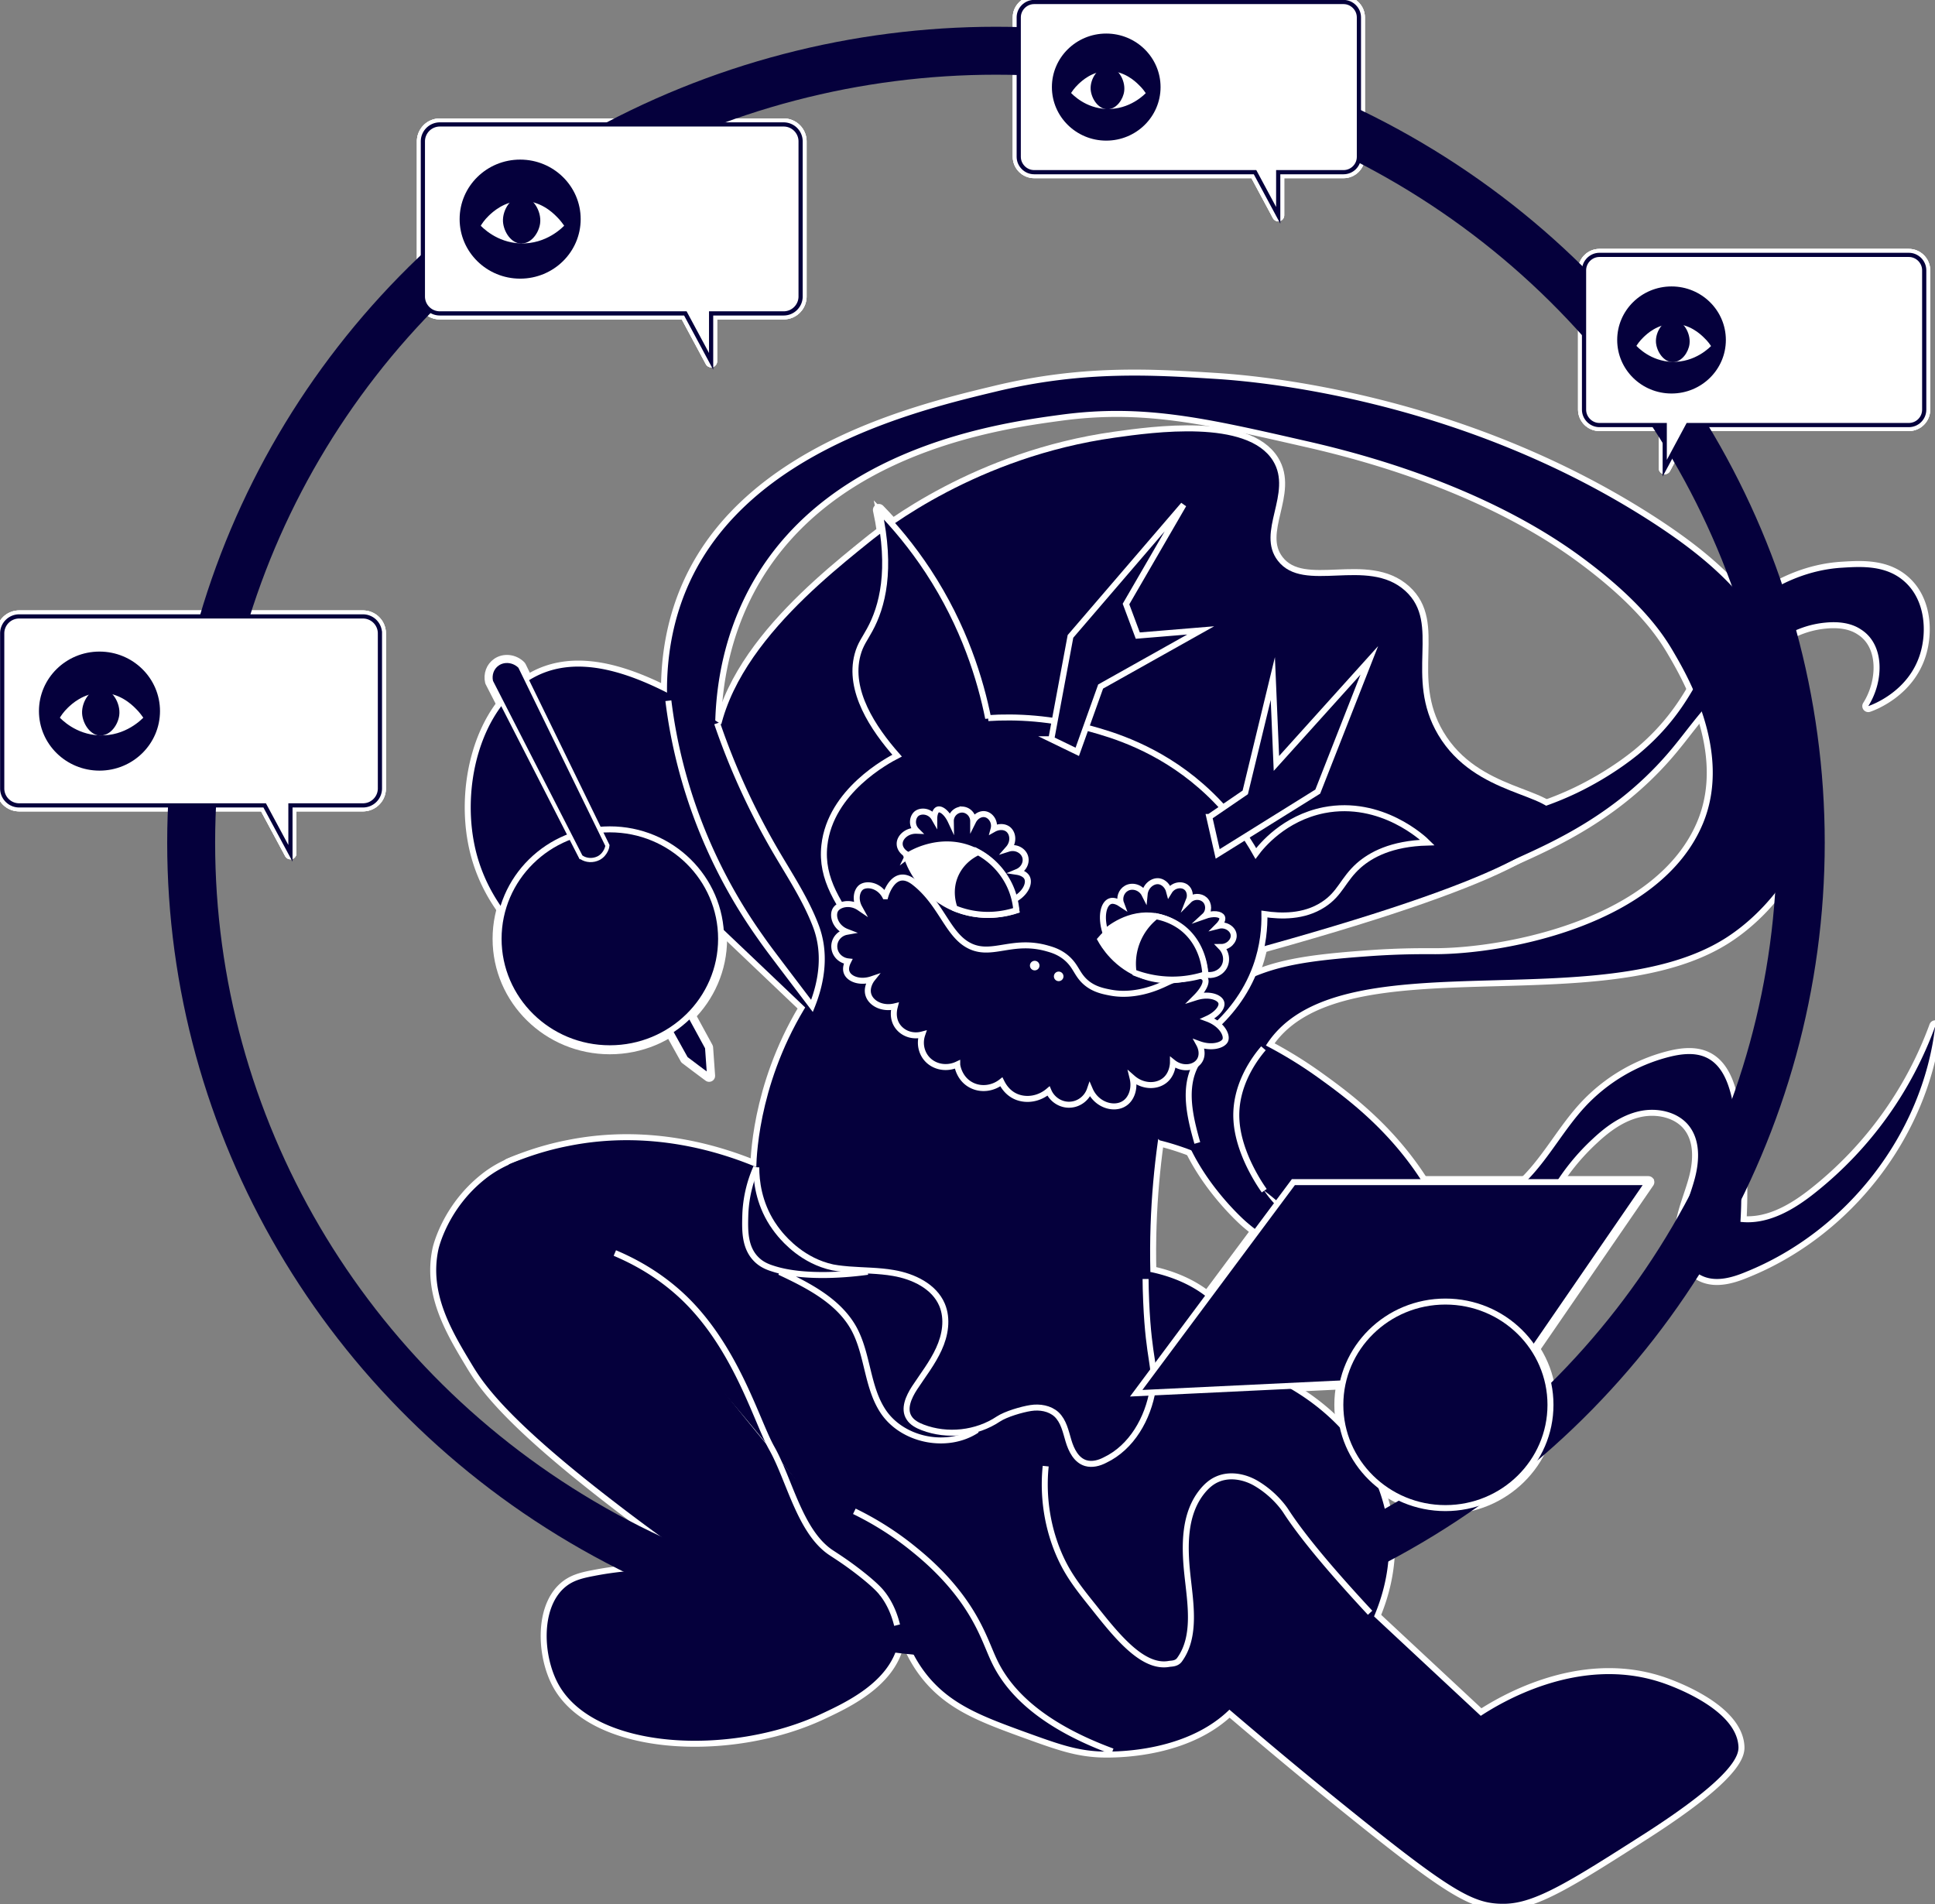
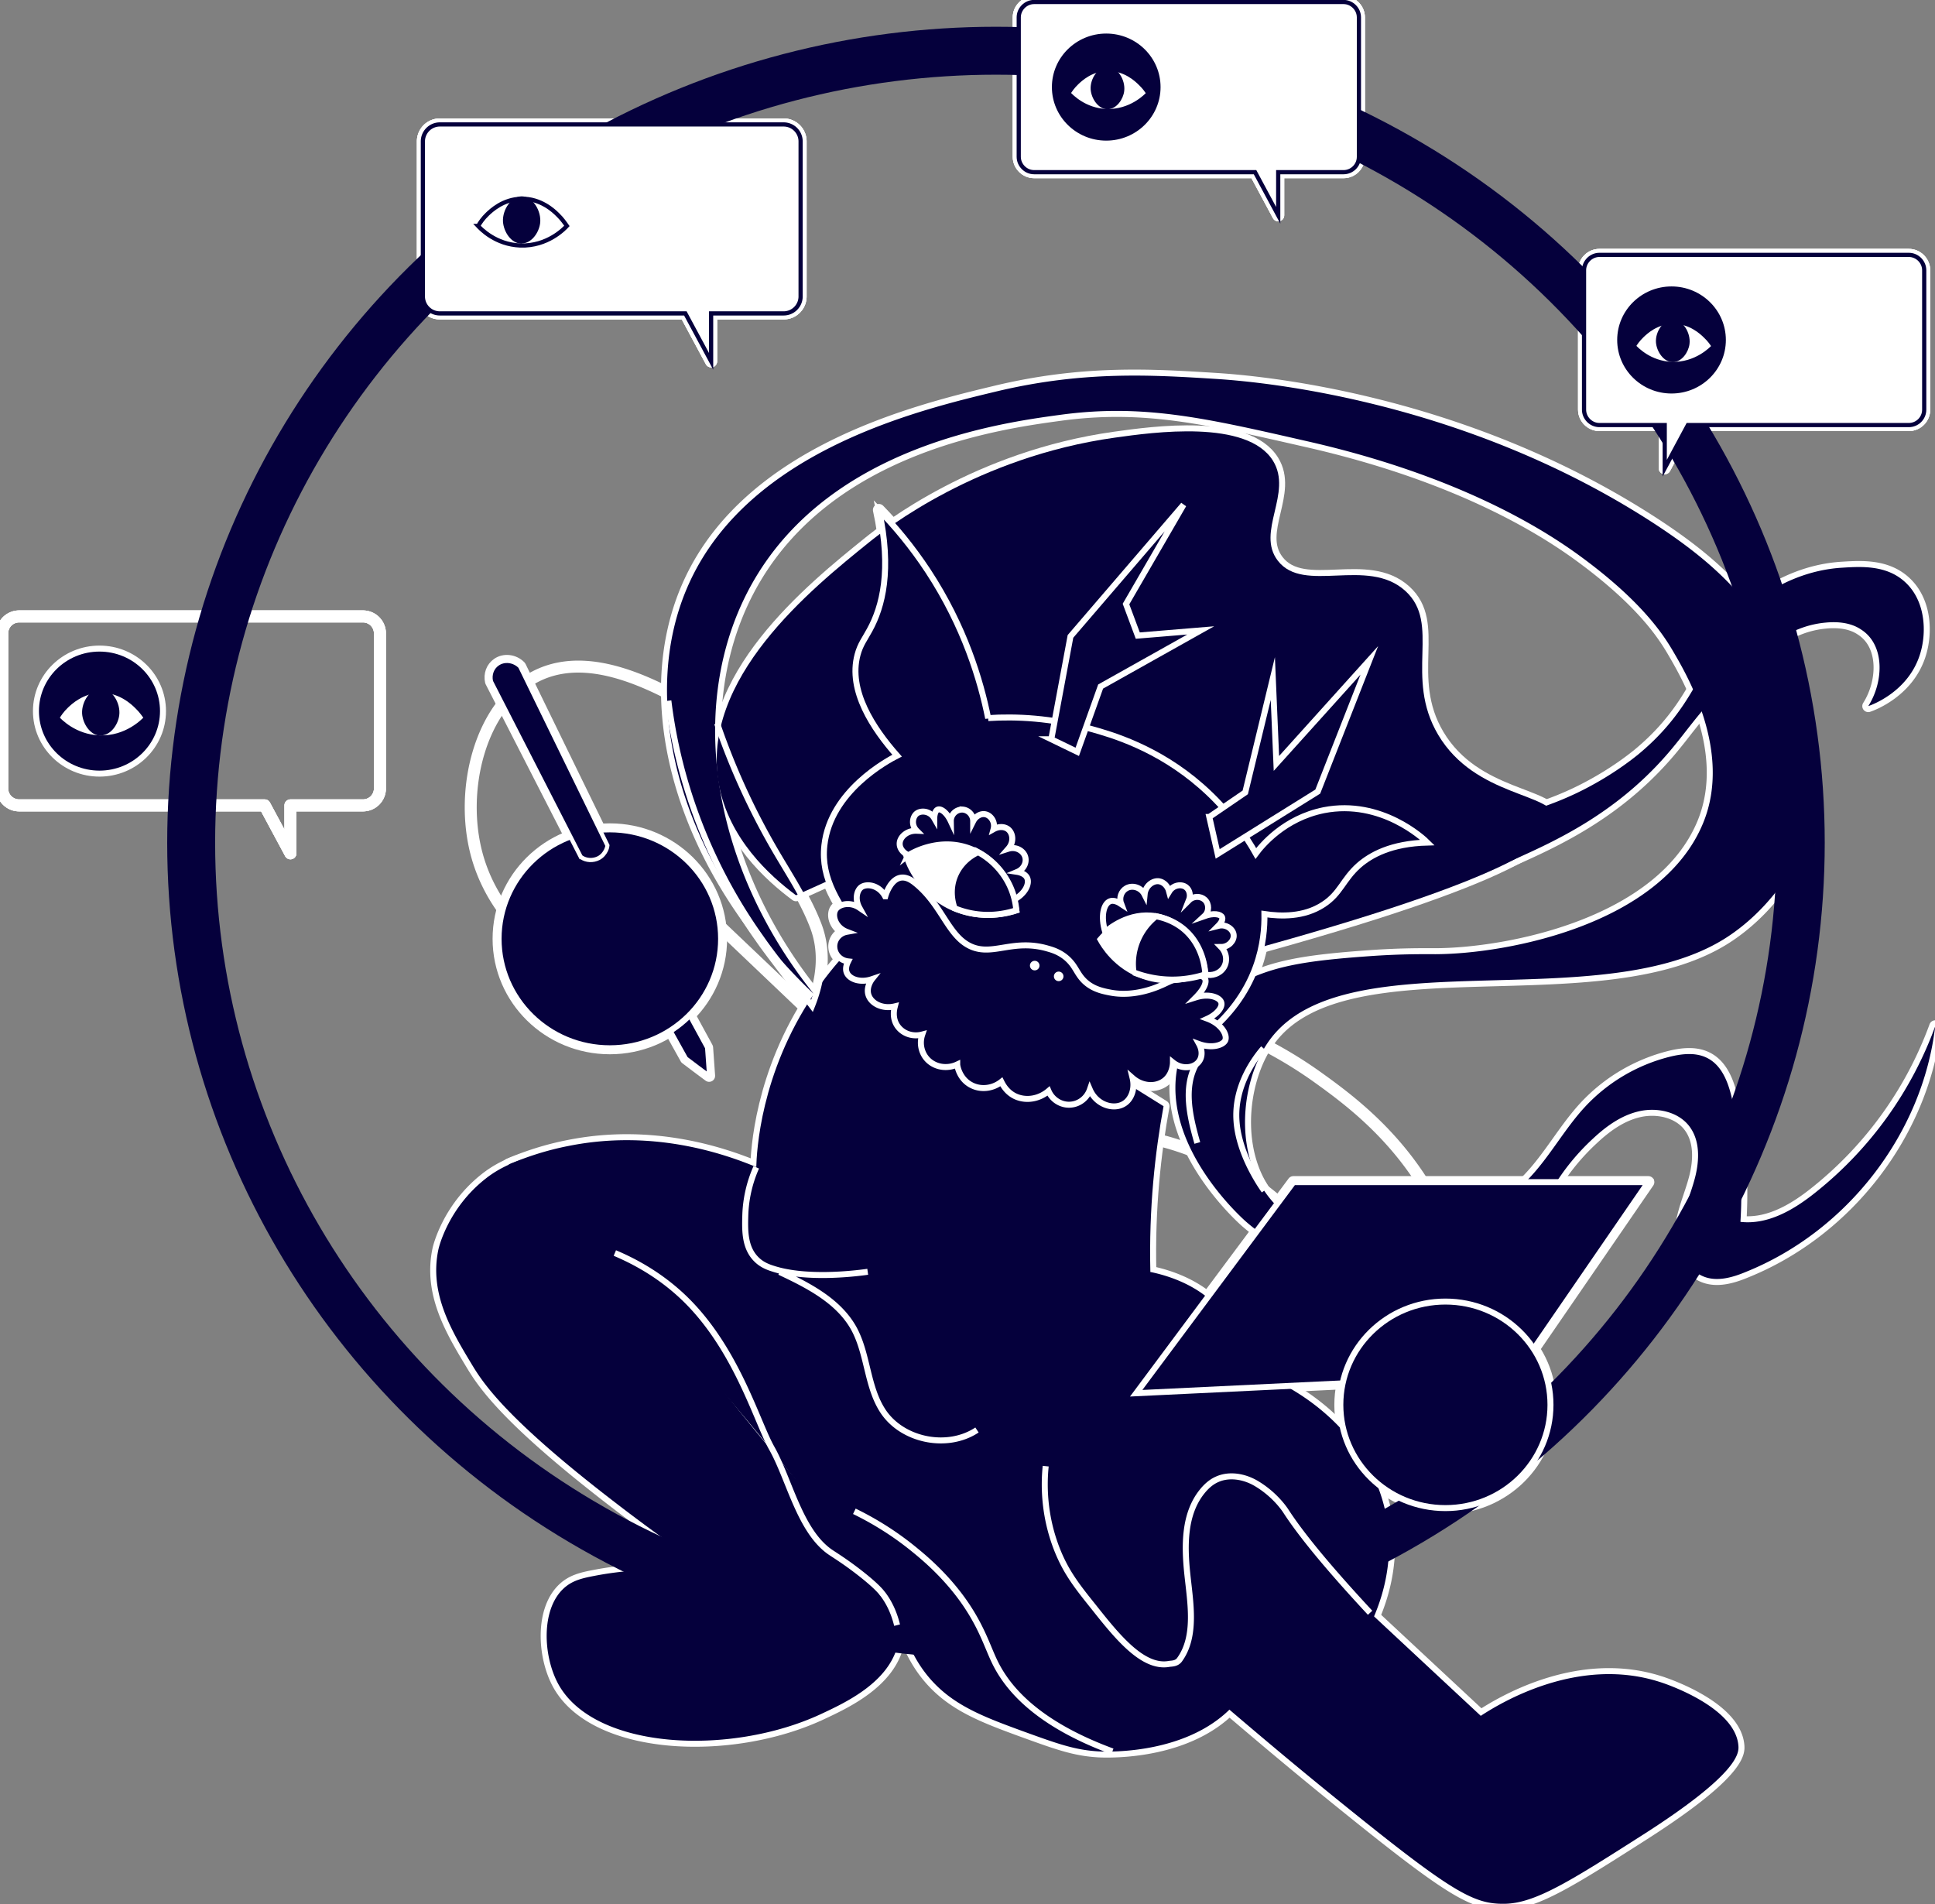
<svg xmlns="http://www.w3.org/2000/svg" id="_レイヤー_2" viewBox="0 0 96.87 95.33">
  <rect x="0" y="0" width="96.87" height="95.33" fill="#808080" stroke="none" />
  <defs>
    <style>.cls-1{stroke-linejoin:round;stroke-width:.6px}.cls-1,.cls-2,.cls-3,.cls-4,.cls-5{stroke:#fff}.cls-1,.cls-3,.cls-7{fill:none}.cls-2,.cls-3,.cls-4,.cls-5,.cls-7,.cls-8{stroke-miterlimit:10}.cls-2,.cls-8,.cls-9{fill:#fff}.cls-2,.cls-3,.cls-4{stroke-width:.3px}.cls-7,.cls-8{stroke:#05003c}.cls-5,.cls-7,.cls-8{stroke-width:.21px}.cls-10,.cls-4,.cls-5{fill:#05003c}</style>
  </defs>
  <g id="_キャラ上">
    <path class="cls-1" d="M32.57 49.8l1.07-.58 1.76 3.23c.03.47.07.94.1 1.41-.39-.29-.78-.58-1.16-.87l-1.78-3.2z" />
    <path class="cls-1" d="M26.91 47.35c-.77-.63-2.38-2.13-3.04-4.56-.88-3.26.17-7.45 2.88-8.89 3.24-1.73 7.56 1.15 11.03 3.46a28.05 28.05 0 016.75 6.33l-3.21 7.71c-3-2.86-6.01-5.72-9.01-8.57-.36.67-.72 1.34-1.08 2l-4.32 2.52zm31.21 3.06c1.84.42 4.82 1.35 7.87 3.54 1.71 1.23 4.64 3.39 6.37 7.4 1.92 4.46 1.22 8.55.83 10.2l-4.8-.03c.13-1.24.32-4.64-1.72-8.12-2.8-4.77-7.67-6.08-8.61-6.31l-4-3.49c1.36-1.06 2.71-2.13 4.07-3.19z" />
    <ellipse class="cls-1" cx="49.86" cy="42.19" rx="40.29" ry="39.65" />
    <path class="cls-1" d="M43.77 46.36c-.85.73-1.99 1.85-3.04 3.42-2.67 3.97-2.85 7.89-2.87 8.67-.15 4.9 2.08 8.39 3.27 10.2 2.03 3.08 4.32 6.56 8.23 6.84 5.15.37 8.72-5.13 8.89-5.41-.34-1.84-.61-3.98-.66-6.39-.08-3.22.24-6.03.66-8.31l-14.48-9.03zm.66-3.61l-4.58 2.07c-1.32-.98-3.36-2.83-3.86-5.54-.97-5.29 4.64-9.81 7.53-12.14.82-.66 5.42-4.27 12.29-5.23 1.92-.27 6.63-.93 7.92 1.16 1 1.62-.87 3.56.24 5 1.3 1.69 4.48-.21 6.38 1.51 1.82 1.65-.08 4.29 1.65 7.21 1.87 3.14 5.74 2.88 5.91 4.19.17 1.32-3.51 3.51-18.37 7.4l-15.12-5.62z" />
    <ellipse class="cls-1" cx="30.53" cy="47" rx="5.57" ry="5.48" />
    <path class="cls-1" d="M40.65 61.66c-6.58-4.03-13.1-5.2-16.33-2.66-1.93 1.51-2.37 3.54-2.37 3.54-.48 2.22.67 4.11 1.69 5.8.59.98 1.82 2.78 7.13 6.86 2.02 1.56 3.74 2.75 4.87 3.52-2.65-.3-4.65-.07-5.92.18-.64.12-1.1.25-1.5.62-1.15 1.06-1.03 3.4-.27 4.79 1.81 3.3 8.6 3.61 13.13 1.51 1.24-.58 3.44-1.59 3.88-3.53.47-2.09-1.38-4-3.5-6.39-2.15-2.42-5.18-6-8.68-10.77 2.65 1.85 5.3 3.71 7.95 5.56l-.09-9.02zm9.42 14.57l7.47-5.79c5.53 5.15 11.06 10.31 16.59 15.46.92-.6 4.82-3.02 8.95-1.7.3.09 3.84 1.27 3.95 3.23.02.36-.05 1.4-4.76 4.41-3.59 2.29-5.39 3.44-6.93 3.47-1.59.03-2.68-.59-8.48-5.29-3.8-3.08-6.68-5.62-8.57-7.21a208.3 208.3 0 00-8.22-6.59zm16.6-12.83c-.5-.68-.99-1.36-1.49-2.04-.62-.37-1.47-1-2.06-2.02-1.31-2.24-.88-5.49.46-7.3 3.79-5.11 16.61-1.03 22.89-5.13 2.05-1.34 3.08-3.19 3.08-3.19 1-1.8 1.06-3.51 1.08-4.61.07-3.83-1.65-6.65-2.23-7.57-1.42-2.25-3.22-3.78-5.59-5.33-9.77-6.36-20.22-7.13-21.94-7.24-3.2-.2-6.64-.42-11.04.64-3.83.92-12.22 2.93-15.28 9.48-2.84 6.08-.34 14.48 6.19 20.67-5.24-6.53-6.45-14.83-2.96-20.77 3.93-6.68 12.34-7.82 15.28-8.22 4.18-.57 7.3.16 12.38 1.32 8.15 1.85 12.4 4.8 13.92 5.94 2.85 2.13 3.89 3.72 4.36 4.51.63 1.08 3.04 5.03 1.54 8.67-2.1 5.09-9.83 6.55-13.4 6.56-.47 0-1.65-.02-3.32.1-3.23.23-4.8.5-6.45 1.35-2.18 1.12-2.96 3.5-3.01 3.65-1.29 4.2 3.09 8.11 3.31 8.3 1.59 1.38 3.29 1.95 4.29 2.21zm6.34-.29c1.19-.33 2.43-.7 3.31-1.56.61-.6.99-1.39 1.44-2.12.54-.89 1.21-1.71 1.98-2.42.66-.62 1.43-1.18 2.33-1.38s1.94.03 2.49.74c.56.72.52 1.73.29 2.61s-.63 1.72-.71 2.63.28 1.94 1.13 2.29c.67.28 1.45.06 2.12-.22 5.08-2.04 8.86-6.93 9.49-12.3a18.935 18.935 0 01-5.97 8.3c-1.08.87-2.39 1.65-3.78 1.49.12-1.96 0-3.93-.36-5.86-.18-.94-.5-1.99-1.38-2.38-.56-.25-1.22-.17-1.82-.02a8.677 8.677 0 00-4.21 2.49c-1.04 1.12-1.77 2.5-2.83 3.61-1.02 1.06-2.02 1.13-3.29 1.62-.47.18-.75.21-.87.73-.04.2.65 1.75.65 1.76z" />
    <path class="cls-1" d="M67.48 45.22c2.08-.2 5.06-.73 8.34-2.2 1.98-.89 5-2.25 7.58-5.19 1.02-1.16 1.49-2.02 3.21-3.76 1.8-1.81 3.15-2.75 4.78-2.9.61-.06 1.26 0 1.77.34 1.22.77 1.14 2.63.37 3.84.21-.07 2.03-.74 2.6-2.63.33-1.08.27-2.66-.78-3.6-.92-.83-2.16-.76-3.11-.7-1.77.1-3.08.84-3.59 1.14-3.49 2.03-2.83 5.07-6.65 8.22-.25.2-1.36 1.1-3.04 1.91-2.48 1.19-4.77 1.49-6.22 1.57-.59.13-1.32.36-2.09.78-1.8.98-2.76 2.43-3.19 3.18zM25.47 58.3a164.274 164.274 0 0119.64 22.77c.14.67.46 1.72 1.26 2.74 1.18 1.5 2.76 2.1 4.81 2.85 1.74.63 2.61.95 3.82 1.02.39.02 4.98.22 7.16-2.8 1.91-2.64 1.4-6.97-1.64-10.11.53.47 1.06.93 1.59 1.4l6.45 5.25c.48-.98 1.28-2.99.86-5.41-.62-3.6-3.67-6.59-7.79-7.74.16-.55.14-.99.09-1.31-.27-1.55-1.91-2.82-4.12-3.28-7.14 3.74-14.39 3.35-17.71-.35-.68-.76-1.73-2.26-2.02-4.9-1.78-.74-5.28-1.89-9.41-1.06-1.13.22-2.13.56-2.98.92z" />
    <path class="cls-1" d="M49.47 35.96c-.38-1.9-1.19-4.6-3.01-7.37-.81-1.23-1.66-2.24-2.46-3.06.66 3.01.17 4.85-.46 6-.24.45-.47.72-.61 1.25-.48 1.8.78 3.69 1.98 5.05-.45.23-3.34 1.76-3.64 4.49-.19 1.7.73 2.98 1.93 4.66 1.02 1.43 2.92 4.09 6.64 5.56 1.58.62 5.2 2.06 8.75.37.77-.36 3.26-1.69 4.28-4.51.38-1.05.44-1.99.43-2.64.82.12 1.97.16 2.94-.47.87-.56.98-1.25 1.79-1.97.6-.52 1.61-1.09 3.43-1.14-.18-.18-2.3-2.18-5.18-1.62-2 .4-3.13 1.79-3.41 2.17-.49-.87-1.34-2.15-2.72-3.36-2.2-1.93-4.48-2.59-5.57-2.89-1.95-.54-3.72-.62-5.11-.53z" />
    <path class="cls-1" d="M52.63 37.01l.96-5.15 5.66-6.59-2.88 4.97.59 1.58 3.15-.26-5.01 2.81-1.17 3.27-1.3-.63zm7.91 3.89l1.8-1.23 1.38-5.7.18 4.25 4.65-5.16-2.58 6.57-5.01 3.12-.42-1.85zm-15.12 2.05c.11-.09 2.03-1.73 3.4-1.07.45.22.71.62 1.06 1.17.63.98.89 1.92 1 2.53-.27.09-1.72.55-3.28-.19-1.58-.75-2.1-2.18-2.19-2.44z" />
    <path class="cls-1" d="M44.31 44.87c-.29-.55-.91-.66-1.2-.45-.23.18-.31.62-.09 1.02-.47-.32-1.04-.17-1.2.11-.17.3 0 .88.57 1.1-.39.07-.66.42-.62.8.03.35.32.64.69.68-.05.1-.16.34-.07.56.13.33.67.53 1.26.33-.04.05-.3.42-.17.8.14.42.7.71 1.32.56-.01.04-.19.59.17 1.04.28.35.75.49 1.2.37-.15.44-.05.93.27 1.26.37.38.97.48 1.48.24 0 .06.1.73.72 1.04.47.24 1.06.17 1.49-.17.06.12.27.55.76.75.52.21 1.14.1 1.6-.29.19.45.66.73 1.13.68.43-.04.8-.34.94-.75.33.77 1.19 1.02 1.7.71.38-.22.57-.76.44-1.29.48.42 1.15.46 1.58.14.42-.31.44-.85.44-.92.46.37 1.07.28 1.31-.06.17-.23.16-.57 0-.86.63.23 1.2.06 1.31-.19.11-.27-.19-.82-.89-1.08.48-.22.76-.58.69-.81-.07-.26-.61-.47-1.27-.26.35-.35.57-.74.45-.94-.18-.3-1.03-.09-1.23-.04-.4.1-.62.23-.89.35-.25.11-1.38.63-2.62.39-.36-.07-.81-.16-1.21-.5-.49-.42-.49-.85-1.05-1.29-.31-.24-.61-.34-.86-.41-1.74-.51-2.75.39-3.86-.11-1.15-.52-1.44-2.11-2.81-3.19-.14-.11-.41-.3-.7-.25-.47.08-.71.72-.77.93zm1.15-2.04c.08-.06 1.62-1.03 3.3-.26 1.6.73 1.9 2.38 1.92 2.51.63-.3.88-.83.74-1.13-.09-.2-.36-.28-.49-.3.31-.13.47-.45.4-.73-.08-.33-.47-.55-.85-.43.29-.33.24-.78-.02-.98-.19-.14-.47-.14-.72 0 .1-.37-.15-.71-.44-.75-.22-.03-.46.11-.58.35 0-.31-.24-.56-.53-.58a.57.57 0 00-.59.58c-.2-.43-.49-.64-.65-.58-.16.06-.18.38-.18.43-.2-.35-.64-.41-.88-.23-.22.18-.27.59 0 .86-.49-.02-.86.33-.85.66 0 .23.18.45.43.56zm-7.6 15.61c0 .68.12 1.76.8 2.82.06.09.19.29.4.54.25.29 1.15 1.33 2.63 1.65.1.02.33.06.8.1.75.06 1.5.05 2.24.18 1 .17 2.04.67 2.43 1.59.3.71.16 1.53-.16 2.22-.32.7-.8 1.31-1.22 1.95-.29.45-.56 1.04-.27 1.49.15.24.42.38.68.48 1.23.47 2.7.31 3.79-.42.38-.25 1.17-.48 1.62-.55.45-.07.95.01 1.29.32.36.34.46.85.6 1.32.14.47.39.98.87 1.12.32.09.66 0 .95-.15 1.35-.64 2.16-2.09 2.4-3.54.18-1.16-.2-1.38-.33-4.39-.02-.48-.03-.87-.03-1.14" />
    <path class="cls-1" d="M37.86 58.44a6.399 6.399 0 00-.55 2.45c-.02.72-.03 1.56.54 2.14.25.26.55.39.84.48 1.61.53 3.97.27 4.75.16m-4.41.01c1.43.67 2.93 1.44 3.7 2.8.73 1.31.66 2.98 1.51 4.22.99 1.43 3.21 1.86 4.67.89m-18.13-8.86c.73.31 1.89.87 3.06 1.88 2.93 2.52 4 6.48 4.79 7.88.88 1.55 1.4 4.15 2.93 5.21.25.17.73.46 1.44 1.01.76.59 1.04.9 1.15 1.04 0 .01.02.03.04.05.26.34.54.83.72 1.56m-2.14-5.7c.78.38 1.83.97 2.93 1.86.47.38 1.41 1.15 2.3 2.31 1.09 1.43 1.4 2.54 1.78 3.33.66 1.39 2.17 3.14 5.91 4.52M52.35 73.4c-.09.86-.12 2.43.57 4.18.45 1.13.98 1.81 1.84 2.88 1.15 1.45 2.45 3.08 3.77 2.84.11-.02.37 0 .52-.21.85-1.17.54-2.85.39-4.28-.15-1.43-.17-3.01.74-4.14.2-.25.45-.48.75-.61.62-.28 1.37-.14 1.95.2.85.5 1.34 1.16 1.48 1.37.73 1.13 2.02 2.73 4.23 5.11m-5.34-28.26c-.37.43-1.47 1.83-1.35 3.62.08 1.26.73 2.43.94 2.8.17.3.33.54.45.71m-3.35-2.39c-.37-1.3-.72-2.76-.06-3.95M35.9 36.21a35.3 35.3 0 002.95 6.44c.71 1.21 1.49 2.39 1.99 3.7s.33 2.71-.19 4.01l-1.6-2.11c-.33-.44-.67-.88-.98-1.33-2.49-3.5-4.09-7.6-4.61-11.84m15.49 7.59c-.17.08-.77.38-1.1 1.09-.38.82-.11 1.57-.06 1.71.27.11.61.22 1.01.28.9.14 1.65-.04 2.08-.18-.03-.33-.13-1.01-.6-1.71a3.699 3.699 0 00-1.33-1.21zm11.58 5.9c-.01-.14-.27-2.63-1.72-3.08-.57-.18-1.15 0-1.59.13-1.11.34-1.81 1.04-2.13 1.41.15.27.78 1.35 2.15 1.83 1.66.58 3.08-.18 3.3-.3z" />
    <path class="cls-1" d="M60.34 48.79c-.12-1.5-1.17-2.69-2.47-2.92-1.36-.24-2.4.67-2.54.79-.24-.8-.08-1.42.24-1.54.05-.02.23-.08.56.14-.12-.31 0-.64.26-.79.3-.17.73-.05.91.31.04-.43.41-.71.73-.66.23.04.43.24.5.51.2-.33.62-.39.85-.21.17.13.24.4.14.65.22-.22.58-.22.79-.03.23.21.23.6-.01.82.45-.16.81-.1.88.06.07.16-.15.39-.19.43.39-.1.75.17.77.46.03.28-.25.6-.63.6.29.3.33.75.11 1.06-.19.27-.55.4-.9.32z" />
    <path class="cls-1" d="M56.75 48.69a3.025 3.025 0 011.12-2.82c.31.06.83.2 1.33.59 1.05.83 1.13 2.1 1.14 2.32-.4.13-1.02.28-1.79.26a5.43 5.43 0 01-1.8-.36z" />
    <circle class="cls-1" cx="51.8" cy="48.34" r=".24" />
    <circle class="cls-1" cx="53" cy="48.88" r=".24" />
    <path class="cls-1" d="M56.88 69.75l7.87-10.57h17.77c-2.21 3.22-4.43 6.44-6.64 9.66-6.33.3-12.66.61-19 .91z" />
    <ellipse class="cls-1" cx="72.36" cy="70.33" rx="5.26" ry="5.17" />
    <path class="cls-1" d="M39.24 6.23H22.02a.85.85 0 00-.85.85v7.76c0 .47.38.85.85.85h12.29l1.29 2.4v-2.4h3.63c.47 0 .85-.38.85-.85V7.08a.85.85 0 00-.85-.85z" />
    <path class="cls-1" d="M39.24 6.23H22.02a.85.85 0 00-.85.85v7.76c0 .47.38.85.85.85h12.29l1.29 2.4v-2.4h3.63c.47 0 .85-.38.85-.85V7.08a.85.85 0 00-.85-.85z" />
    <path class="cls-1" d="M39.24 6.23H22.02a.85.85 0 00-.85.85v7.76c0 .47.38.85.85.85h12.29l1.29 2.4v-2.4h3.63c.47 0 .85-.38.85-.85V7.08a.85.85 0 00-.85-.85z" />
    <ellipse class="cls-1" cx="26.04" cy="10.97" rx="3.03" ry="2.98" />
    <path class="cls-1" d="M23.94 11.31c.09-.16.24-.38.46-.59.18-.17.78-.75 1.7-.77.97-.02 1.62.6 1.82.8.22.21.36.42.46.56-.12.13-.97 1.03-2.34.98-1.23-.05-1.97-.83-2.11-.98z" />
    <path class="cls-1" d="M26.12 12.2c-.53 0-.91-.6-.94-1.11-.03-.6.42-1.26.94-1.26.54 0 1 .73.92 1.35-.06.46-.42 1-.92 1.01zm-7.95 18.66H.96a.85.85 0 00-.85.85v7.76c0 .47.38.85.85.85h12.29l1.29 2.4v-2.4h3.63c.47 0 .85-.38.85-.85v-7.76a.85.85 0 00-.85-.85z" />
    <path class="cls-1" d="M18.17 30.86H.96a.85.85 0 00-.85.85v7.76c0 .47.38.85.85.85h12.29l1.29 2.4v-2.4h3.63c.47 0 .85-.38.85-.85v-7.76a.85.85 0 00-.85-.85z" />
    <path class="cls-1" d="M18.17 30.86H.96a.85.85 0 00-.85.85v7.76c0 .47.38.85.85.85h12.29l1.29 2.4v-2.4h3.63c.47 0 .85-.38.85-.85v-7.76a.85.85 0 00-.85-.85z" />
    <ellipse class="cls-1" cx="4.98" cy="35.6" rx="3.03" ry="2.98" />
    <path class="cls-1" d="M2.87 35.94c.09-.16.24-.38.46-.59.18-.17.78-.75 1.7-.77.97-.02 1.62.6 1.82.8.22.21.36.42.46.56-.12.13-.97 1.03-2.34.98-1.23-.05-1.97-.83-2.11-.98z" />
    <path class="cls-1" d="M5.05 36.83c-.53 0-.91-.6-.94-1.11-.03-.6.42-1.26.94-1.26.54 0 1 .73.92 1.35-.06.46-.42 1-.92 1.01zM67.25.1H51.77c-.42 0-.77.35-.77.77v6.98c0 .42.35.77.77.77h11.06l1.16 2.16V8.62h3.27c.42 0 .77-.34.77-.77V.87c0-.42-.35-.77-.77-.77z" />
    <path class="cls-1" d="M67.25.1H51.77c-.42 0-.77.35-.77.77v6.98c0 .42.35.77.77.77h11.06l1.16 2.16V8.62h3.27c.42 0 .77-.34.77-.77V.87c0-.42-.35-.77-.77-.77z" />
    <path class="cls-1" d="M67.25.1H51.77c-.42 0-.77.35-.77.77v6.98c0 .42.35.77.77.77h11.06l1.16 2.16V8.62h3.27c.42 0 .77-.34.77-.77V.87c0-.42-.35-.77-.77-.77z" />
    <ellipse class="cls-1" cx="55.38" cy="4.36" rx="2.72" ry="2.68" />
    <path class="cls-1" d="M53.49 4.67c.08-.14.22-.34.42-.53.16-.15.7-.68 1.53-.69.87-.02 1.46.54 1.64.72.2.19.33.37.41.51-.11.12-.88.92-2.1.88-1.1-.04-1.77-.75-1.89-.88z" />
    <path class="cls-1" d="M55.45 5.47c-.47 0-.82-.54-.85-1-.03-.54.38-1.13.85-1.13.49 0 .9.66.83 1.22-.05.41-.38.9-.83.91zm40.1 7.29H80.07c-.42 0-.77.35-.77.77v6.98c0 .42.35.77.77.77h3.27v2.16l1.16-2.16h11.06c.42 0 .77-.34.77-.77v-6.98c0-.42-.35-.77-.77-.77z" />
    <path class="cls-1" d="M95.55 12.76H80.07c-.42 0-.77.35-.77.77v6.98c0 .42.35.77.77.77h3.27v2.16l1.16-2.16h11.06c.42 0 .77-.34.77-.77v-6.98c0-.42-.35-.77-.77-.77z" />
    <path class="cls-1" d="M95.55 12.76H80.07c-.42 0-.77.35-.77.77v6.98c0 .42.35.77.77.77h3.27v2.16l1.16-2.16h11.06c.42 0 .77-.34.77-.77v-6.98c0-.42-.35-.77-.77-.77z" />
    <ellipse class="cls-1" cx="83.68" cy="17.02" rx="2.72" ry="2.68" />
    <path class="cls-1" d="M81.79 17.33c.08-.14.22-.34.42-.53.16-.15.7-.68 1.53-.69.87-.02 1.46.54 1.64.72.2.19.33.37.41.51-.11.12-.88.92-2.1.88-1.1-.04-1.77-.75-1.89-.88z" />
    <path class="cls-1" d="M83.75 18.13c-.47 0-.82-.54-.85-1-.03-.54.38-1.13.85-1.13.49 0 .9.66.83 1.22-.05.41-.38.9-.83.91zM29.08 42.91l-4.5-8.79c-.08-.35.05-.7.33-.89.33-.23.82-.18 1.13.14 1.46 2.99 2.91 5.97 4.37 8.96 0 .04-.07.43-.44.63-.28.14-.62.13-.88-.05z" />
    <path class="cls-5" d="M32.57 49.8l1.07-.58 1.76 3.23c.03.47.07.94.1 1.41-.39-.29-.78-.58-1.16-.87l-1.78-3.2z" />
-     <path class="cls-10" d="M26.91 47.35c-.77-.63-2.38-2.13-3.04-4.56-.88-3.26.17-7.45 2.88-8.89 3.24-1.73 7.56 1.15 11.03 3.46a28.05 28.05 0 016.75 6.33l-3.21 7.71c-3-2.86-6.01-5.72-9.01-8.57-.36.67-.72 1.34-1.08 2l-4.32 2.52zm31.21 3.06c1.84.42 4.82 1.35 7.87 3.54 1.71 1.23 4.64 3.39 6.37 7.4 1.92 4.46 1.22 8.55.83 10.2l-4.8-.03c.13-1.24.32-4.64-1.72-8.12-2.8-4.77-7.67-6.08-8.61-6.31l-4-3.49c1.36-1.06 2.71-2.13 4.07-3.19z" />
    <ellipse cx="49.86" cy="42.19" rx="40.29" ry="39.65" stroke="#05003c" stroke-width="2.4" stroke-miterlimit="10" fill="none" />
    <path class="cls-10" d="M43.77 46.36c-.85.73-1.99 1.85-3.04 3.42-2.67 3.97-2.85 7.89-2.87 8.67-.15 4.9 2.08 8.39 3.27 10.2 2.03 3.08 4.32 6.56 8.23 6.84 5.15.37 8.72-5.13 8.89-5.41-.34-1.84-.61-3.98-.66-6.39-.08-3.22.24-6.03.66-8.31l-14.48-9.03zm.66-3.61l-4.58 2.07c-1.32-.98-3.36-2.83-3.86-5.54-.97-5.29 4.64-9.81 7.53-12.14.82-.66 5.42-4.27 12.29-5.23 1.92-.27 6.63-.93 7.92 1.16 1 1.62-.87 3.56.24 5 1.3 1.69 4.48-.21 6.38 1.51 1.82 1.65-.08 4.29 1.65 7.21 1.87 3.14 5.74 2.88 5.91 4.19.17 1.32-3.51 3.51-18.37 7.4l-15.12-5.62z" />
    <ellipse class="cls-4" cx="30.53" cy="47" rx="5.57" ry="5.48" />
    <path class="cls-10" d="M40.65 61.66c-6.58-4.03-13.1-5.2-16.33-2.66-1.93 1.51-2.37 3.54-2.37 3.54-.48 2.22.67 4.11 1.69 5.8.59.98 1.82 2.78 7.13 6.86 2.02 1.56 3.74 2.75 4.87 3.52-2.65-.3-4.65-.07-5.92.18-.64.12-1.1.25-1.5.62-1.15 1.06-1.03 3.4-.27 4.79 1.81 3.3 8.6 3.61 13.13 1.51 1.24-.58 3.44-1.59 3.88-3.53.47-2.09-1.38-4-3.5-6.39-2.15-2.42-5.18-6-8.68-10.77 2.65 1.85 5.3 3.71 7.95 5.56l-.09-9.02zm9.42 14.57l7.47-5.79c5.53 5.15 11.06 10.31 16.59 15.46.92-.6 4.82-3.02 8.95-1.7.3.09 3.84 1.27 3.95 3.23.02.36-.05 1.4-4.76 4.41-3.59 2.29-5.39 3.44-6.93 3.47-1.59.03-2.68-.59-8.48-5.29-3.8-3.08-6.68-5.62-8.57-7.21a208.3 208.3 0 00-8.22-6.59zm16.6-12.83c-.5-.68-.99-1.36-1.49-2.04-.62-.37-1.47-1-2.06-2.02-1.31-2.24-.88-5.49.46-7.3 3.79-5.11 16.61-1.03 22.89-5.13 2.05-1.34 3.08-3.19 3.08-3.19 1-1.8 1.06-3.51 1.08-4.61.07-3.83-1.65-6.65-2.23-7.57-1.42-2.25-3.22-3.78-5.59-5.33-9.77-6.36-20.22-7.13-21.94-7.24-3.2-.2-6.64-.42-11.04.64-3.83.92-12.22 2.93-15.28 9.48-2.84 6.08-.34 14.48 6.19 20.67-5.24-6.53-6.45-14.83-2.96-20.77 3.93-6.68 12.34-7.82 15.28-8.22 4.18-.57 7.3.16 12.38 1.32 8.15 1.85 12.4 4.8 13.92 5.94 2.85 2.13 3.89 3.72 4.36 4.51.63 1.08 3.04 5.03 1.54 8.67-2.1 5.09-9.83 6.55-13.4 6.56-.47 0-1.65-.02-3.32.1-3.23.23-4.8.5-6.45 1.35-2.18 1.12-2.96 3.5-3.01 3.65-1.29 4.2 3.09 8.11 3.31 8.3 1.59 1.38 3.29 1.95 4.29 2.21zm6.34-.29c1.19-.33 2.43-.7 3.31-1.56.61-.6.99-1.39 1.44-2.12.54-.89 1.21-1.71 1.98-2.42.66-.62 1.43-1.18 2.33-1.38s1.94.03 2.49.74c.56.72.52 1.73.29 2.61s-.63 1.72-.71 2.63.28 1.94 1.13 2.29c.67.28 1.45.06 2.12-.22 5.08-2.04 8.86-6.93 9.49-12.3a18.935 18.935 0 01-5.97 8.3c-1.08.87-2.39 1.65-3.78 1.49.12-1.96 0-3.93-.36-5.86-.18-.94-.5-1.99-1.38-2.38-.56-.25-1.22-.17-1.82-.02a8.677 8.677 0 00-4.21 2.49c-1.04 1.12-1.77 2.5-2.83 3.61-1.02 1.06-2.02 1.13-3.29 1.62-.47.18-.75.21-.87.73-.04.2.65 1.75.65 1.76z" />
    <path class="cls-10" d="M67.48 45.22c2.08-.2 5.06-.73 8.34-2.2 1.98-.89 5-2.25 7.58-5.19 1.02-1.16 1.49-2.02 3.21-3.76 1.8-1.81 3.15-2.75 4.78-2.9.61-.06 1.26 0 1.77.34 1.22.77 1.14 2.63.37 3.84.21-.07 2.03-.74 2.6-2.63.33-1.08.27-2.66-.78-3.6-.92-.83-2.16-.76-3.11-.7-1.77.1-3.08.84-3.59 1.14-3.49 2.03-2.83 5.07-6.65 8.22-.25.2-1.36 1.1-3.04 1.91-2.48 1.19-4.77 1.49-6.22 1.57-.59.13-1.32.36-2.09.78-1.8.98-2.76 2.43-3.19 3.18zM25.47 58.3a164.274 164.274 0 0119.64 22.77c.14.67.46 1.72 1.26 2.74 1.18 1.5 2.76 2.1 4.81 2.85 1.74.63 2.61.95 3.82 1.02.39.02 4.98.22 7.16-2.8 1.91-2.64 1.4-6.97-1.64-10.11.53.47 1.06.93 1.59 1.4l6.45 5.25c.48-.98 1.28-2.99.86-5.41-.62-3.6-3.67-6.59-7.79-7.74.16-.55.14-.99.09-1.31-.27-1.55-1.91-2.82-4.12-3.28-7.14 3.74-14.39 3.35-17.71-.35-.68-.76-1.73-2.26-2.02-4.9-1.78-.74-5.28-1.89-9.41-1.06-1.13.22-2.13.56-2.98.92z" />
    <path class="cls-4" d="M49.47 35.96c-.38-1.9-1.19-4.6-3.01-7.37-.81-1.23-1.66-2.24-2.46-3.06.66 3.01.17 4.85-.46 6-.24.45-.47.72-.61 1.25-.48 1.8.78 3.69 1.98 5.05-.45.23-3.34 1.76-3.64 4.49-.19 1.7.73 2.98 1.93 4.66 1.02 1.43 2.92 4.09 6.64 5.56 1.58.62 5.2 2.06 8.75.37.77-.36 3.26-1.69 4.28-4.51.38-1.05.44-1.99.43-2.64.82.12 1.97.16 2.94-.47.87-.56.98-1.25 1.79-1.97.6-.52 1.61-1.09 3.43-1.14-.18-.18-2.3-2.18-5.18-1.62-2 .4-3.13 1.79-3.41 2.17-.49-.87-1.34-2.15-2.72-3.36-2.2-1.93-4.48-2.59-5.57-2.89-1.95-.54-3.72-.62-5.11-.53z" />
    <path class="cls-4" d="M52.63 37.01l.96-5.15 5.66-6.59-2.88 4.97.59 1.58 3.15-.26-5.01 2.81-1.17 3.27-1.3-.63zm7.91 3.89l1.8-1.23 1.38-5.7.18 4.25 4.65-5.16-2.58 6.57-5.01 3.12-.42-1.85z" />
    <path class="cls-2" d="M45.42 42.95c.11-.09 2.03-1.73 3.4-1.07.45.22.71.62 1.06 1.17.63.98.89 1.92 1 2.53-.27.09-1.72.55-3.28-.19-1.58-.75-2.1-2.18-2.19-2.44z" />
    <path class="cls-4" d="M44.31 44.87c-.29-.55-.91-.66-1.2-.45-.23.18-.31.62-.09 1.02-.47-.32-1.04-.17-1.2.11-.17.3 0 .88.57 1.1-.39.07-.66.42-.62.8.03.35.32.64.69.68-.05.1-.16.34-.07.56.13.33.67.53 1.26.33-.04.05-.3.42-.17.8.14.42.7.71 1.32.56-.01.04-.19.59.17 1.04.28.35.75.49 1.2.37-.15.44-.05.93.27 1.26.37.38.97.48 1.48.24 0 .06.1.73.72 1.04.47.24 1.06.17 1.49-.17.06.12.27.55.76.75.52.21 1.14.1 1.6-.29.19.45.66.73 1.13.68.43-.04.8-.34.94-.75.33.77 1.19 1.02 1.7.71.38-.22.57-.76.44-1.29.48.42 1.15.46 1.58.14.42-.31.44-.85.44-.92.46.37 1.07.28 1.31-.06.17-.23.16-.57 0-.86.63.23 1.2.06 1.31-.19.11-.27-.19-.82-.89-1.08.48-.22.76-.58.69-.81-.07-.26-.61-.47-1.27-.26.35-.35.57-.74.45-.94-.18-.3-1.03-.09-1.23-.04-.4.1-.62.23-.89.35-.25.11-1.38.63-2.62.39-.36-.07-.81-.16-1.21-.5-.49-.42-.49-.85-1.05-1.29-.31-.24-.61-.34-.86-.41-1.74-.51-2.75.39-3.86-.11-1.15-.52-1.44-2.11-2.81-3.19-.14-.11-.41-.3-.7-.25-.47.08-.71.72-.77.93zm1.15-2.04c.08-.06 1.62-1.03 3.3-.26 1.6.73 1.9 2.38 1.92 2.51.63-.3.88-.83.74-1.13-.09-.2-.36-.28-.49-.3.31-.13.47-.45.4-.73-.08-.33-.47-.55-.85-.43.29-.33.24-.78-.02-.98-.19-.14-.47-.14-.72 0 .1-.37-.15-.71-.44-.75-.22-.03-.46.11-.58.35 0-.31-.24-.56-.53-.58a.57.57 0 00-.59.58c-.2-.43-.49-.64-.65-.58-.16.06-.18.38-.18.43-.2-.35-.64-.41-.88-.23-.22.18-.27.59 0 .86-.49-.02-.86.33-.85.66 0 .23.18.45.43.56z" />
-     <path class="cls-3" d="M37.86 58.44c0 .68.12 1.76.8 2.82.06.09.19.29.4.54.25.29 1.15 1.33 2.63 1.65.1.02.33.06.8.1.75.06 1.5.05 2.24.18 1 .17 2.04.67 2.43 1.59.3.71.16 1.53-.16 2.22-.32.7-.8 1.31-1.22 1.95-.29.45-.56 1.04-.27 1.49.15.24.42.38.68.48 1.23.47 2.7.31 3.79-.42.38-.25 1.17-.48 1.62-.55.45-.07.95.01 1.29.32.36.34.46.85.6 1.32.14.47.39.98.87 1.12.32.09.66 0 .95-.15 1.35-.64 2.16-2.09 2.4-3.54.18-1.16-.2-1.38-.33-4.39-.02-.48-.03-.87-.03-1.14" />
    <path class="cls-3" d="M37.86 58.44a6.399 6.399 0 00-.55 2.45c-.02.72-.03 1.56.54 2.14.25.26.55.39.84.48 1.61.53 3.97.27 4.75.16m-4.41.01c1.43.67 2.93 1.44 3.7 2.8.73 1.31.66 2.98 1.51 4.22.99 1.43 3.21 1.86 4.67.89m-18.13-8.86c.73.31 1.89.87 3.06 1.88 2.93 2.52 4 6.48 4.79 7.88.88 1.55 1.4 4.15 2.93 5.21.25.17.73.46 1.44 1.01.76.59 1.04.9 1.15 1.04 0 .01.02.03.04.05.26.34.54.83.72 1.56m-2.14-5.7c.78.38 1.83.97 2.93 1.86.47.38 1.41 1.15 2.3 2.31 1.09 1.43 1.4 2.54 1.78 3.33.66 1.39 2.17 3.14 5.91 4.52M52.35 73.4c-.09.86-.12 2.43.57 4.18.45 1.13.98 1.81 1.84 2.88 1.15 1.45 2.45 3.08 3.77 2.84.11-.02.37 0 .52-.21.85-1.17.54-2.85.39-4.28-.15-1.43-.17-3.01.74-4.14.2-.25.45-.48.75-.61.62-.28 1.37-.14 1.95.2.85.5 1.34 1.16 1.48 1.37.73 1.13 2.02 2.73 4.23 5.11m-5.34-28.26c-.37.43-1.47 1.83-1.35 3.62.08 1.26.73 2.43.94 2.8.17.3.33.54.45.71m-3.35-2.39c-.37-1.3-.72-2.76-.06-3.95M35.9 36.21a35.3 35.3 0 002.95 6.44c.71 1.21 1.49 2.39 1.99 3.7s.33 2.71-.19 4.01l-1.6-2.11c-.33-.44-.67-.88-.98-1.33-2.49-3.5-4.09-7.6-4.61-11.84" />
    <path class="cls-4" d="M48.95 42.67c-.17.08-.77.38-1.1 1.09-.38.82-.11 1.57-.06 1.71.27.11.61.22 1.01.28.9.14 1.65-.04 2.08-.18-.03-.33-.13-1.01-.6-1.71a3.699 3.699 0 00-1.33-1.21z" />
    <path class="cls-2" d="M60.53 48.57c-.01-.14-.27-2.63-1.72-3.08-.57-.18-1.15 0-1.59.13-1.11.34-1.81 1.04-2.13 1.41.15.27.78 1.35 2.15 1.83 1.66.58 3.08-.18 3.3-.3z" />
    <path class="cls-4" d="M60.34 48.79c-.12-1.5-1.17-2.69-2.47-2.92-1.36-.24-2.4.67-2.54.79-.24-.8-.08-1.42.24-1.54.05-.02.23-.08.56.14-.12-.31 0-.64.26-.79.3-.17.73-.05.91.31.04-.43.41-.71.73-.66.23.04.43.24.5.51.2-.33.62-.39.85-.21.17.13.24.4.14.65.22-.22.58-.22.79-.03.23.21.23.6-.01.82.45-.16.81-.1.88.06.07.16-.15.39-.19.43.39-.1.75.17.77.46.03.28-.25.6-.63.6.29.3.33.75.11 1.06-.19.27-.55.4-.9.32z" />
    <path class="cls-4" d="M56.75 48.69a3.025 3.025 0 011.12-2.82c.31.06.83.2 1.33.59 1.05.83 1.13 2.1 1.14 2.32-.4.13-1.02.28-1.79.26a5.43 5.43 0 01-1.8-.36z" />
    <circle class="cls-9" cx="51.8" cy="48.34" r=".24" />
    <circle class="cls-9" cx="53" cy="48.88" r=".24" />
    <path class="cls-4" d="M56.88 69.75l7.87-10.57h17.77c-2.21 3.22-4.43 6.44-6.64 9.66-6.33.3-12.66.61-19 .91z" />
    <ellipse class="cls-4" cx="72.36" cy="70.33" rx="5.26" ry="5.17" />
    <path class="cls-9" d="M39.24 6.23H22.02a.85.85 0 00-.85.85v7.76c0 .47.38.85.85.85h12.29l1.29 2.4v-2.4h3.63c.47 0 .85-.38.85-.85V7.08a.85.85 0 00-.85-.85z" />
    <path class="cls-7" d="M39.24 6.23H22.02a.85.85 0 00-.85.85v7.76c0 .47.38.85.85.85h12.29l1.29 2.4v-2.4h3.63c.47 0 .85-.38.85-.85V7.08a.85.85 0 00-.85-.85z" />
-     <ellipse class="cls-10" cx="26.04" cy="10.97" rx="3.03" ry="2.98" />
    <path class="cls-8" d="M23.94 11.31c.09-.16.24-.38.46-.59.18-.17.78-.75 1.7-.77.97-.02 1.62.6 1.82.8.22.21.36.42.46.56-.12.13-.97 1.03-2.34.98-1.23-.05-1.97-.83-2.11-.98z" />
    <path class="cls-10" d="M26.12 12.2c-.53 0-.91-.6-.94-1.11-.03-.6.42-1.26.94-1.26.54 0 1 .73.92 1.35-.06.46-.42 1-.92 1.01z" />
-     <path class="cls-9" d="M18.17 30.86H.96a.85.85 0 00-.85.85v7.76c0 .47.38.85.85.85h12.29l1.29 2.4v-2.4h3.63c.47 0 .85-.38.85-.85v-7.76a.85.85 0 00-.85-.85z" />
-     <path class="cls-7" d="M18.17 30.86H.96a.85.85 0 00-.85.85v7.76c0 .47.38.85.85.85h12.29l1.29 2.4v-2.4h3.63c.47 0 .85-.38.85-.85v-7.76a.85.85 0 00-.85-.85z" />
    <ellipse class="cls-10" cx="4.98" cy="35.6" rx="3.03" ry="2.98" />
    <path class="cls-8" d="M2.87 35.94c.09-.16.24-.38.46-.59.18-.17.78-.75 1.7-.77.97-.02 1.62.6 1.82.8.22.21.36.42.46.56-.12.13-.97 1.03-2.34.98-1.23-.05-1.97-.83-2.11-.98z" />
    <path class="cls-10" d="M5.05 36.83c-.53 0-.91-.6-.94-1.11-.03-.6.42-1.26.94-1.26.54 0 1 .73.92 1.35-.06.46-.42 1-.92 1.01z" />
    <path class="cls-9" d="M67.25.1H51.77c-.42 0-.77.35-.77.77v6.98c0 .42.35.77.77.77h11.06l1.16 2.16V8.62h3.27c.42 0 .77-.34.77-.77V.87c0-.42-.35-.77-.77-.77z" />
    <path class="cls-7" d="M67.25.1H51.77c-.42 0-.77.35-.77.77v6.98c0 .42.35.77.77.77h11.06l1.16 2.16V8.62h3.27c.42 0 .77-.34.77-.77V.87c0-.42-.35-.77-.77-.77z" />
    <ellipse class="cls-10" cx="55.38" cy="4.36" rx="2.72" ry="2.68" />
    <path class="cls-8" d="M53.49 4.67c.08-.14.22-.34.42-.53.16-.15.7-.68 1.53-.69.87-.02 1.46.54 1.64.72.2.19.33.37.41.51-.11.12-.88.92-2.1.88-1.1-.04-1.77-.75-1.89-.88z" />
    <path class="cls-10" d="M55.45 5.47c-.47 0-.82-.54-.85-1-.03-.54.38-1.13.85-1.13.49 0 .9.66.83 1.22-.05.41-.38.9-.83.91z" />
    <path class="cls-9" d="M95.55 12.76H80.07c-.42 0-.77.35-.77.77v6.98c0 .42.35.77.77.77h3.27v2.16l1.16-2.16h11.06c.42 0 .77-.34.77-.77v-6.98c0-.42-.35-.77-.77-.77z" />
    <path class="cls-7" d="M95.55 12.76H80.07c-.42 0-.77.35-.77.77v6.98c0 .42.35.77.77.77h3.27v2.16l1.16-2.16h11.06c.42 0 .77-.34.77-.77v-6.98c0-.42-.35-.77-.77-.77z" />
    <ellipse class="cls-10" cx="83.68" cy="17.02" rx="2.72" ry="2.68" />
    <path class="cls-8" d="M81.79 17.33c.08-.14.22-.34.42-.53.16-.15.7-.68 1.53-.69.87-.02 1.46.54 1.64.72.2.19.33.37.41.51-.11.12-.88.92-2.1.88-1.1-.04-1.77-.75-1.89-.88z" />
    <path class="cls-10" d="M83.75 18.13c-.47 0-.82-.54-.85-1-.03-.54.38-1.13.85-1.13.49 0 .9.66.83 1.22-.05.41-.38.9-.83.91z" />
    <path class="cls-5" d="M29.08 42.91l-4.5-8.79c-.08-.35.05-.7.33-.89.33-.23.82-.18 1.13.14 1.46 2.99 2.91 5.97 4.37 8.96 0 .04-.07.43-.44.63-.28.14-.62.13-.88-.05z" />
  </g>
</svg>